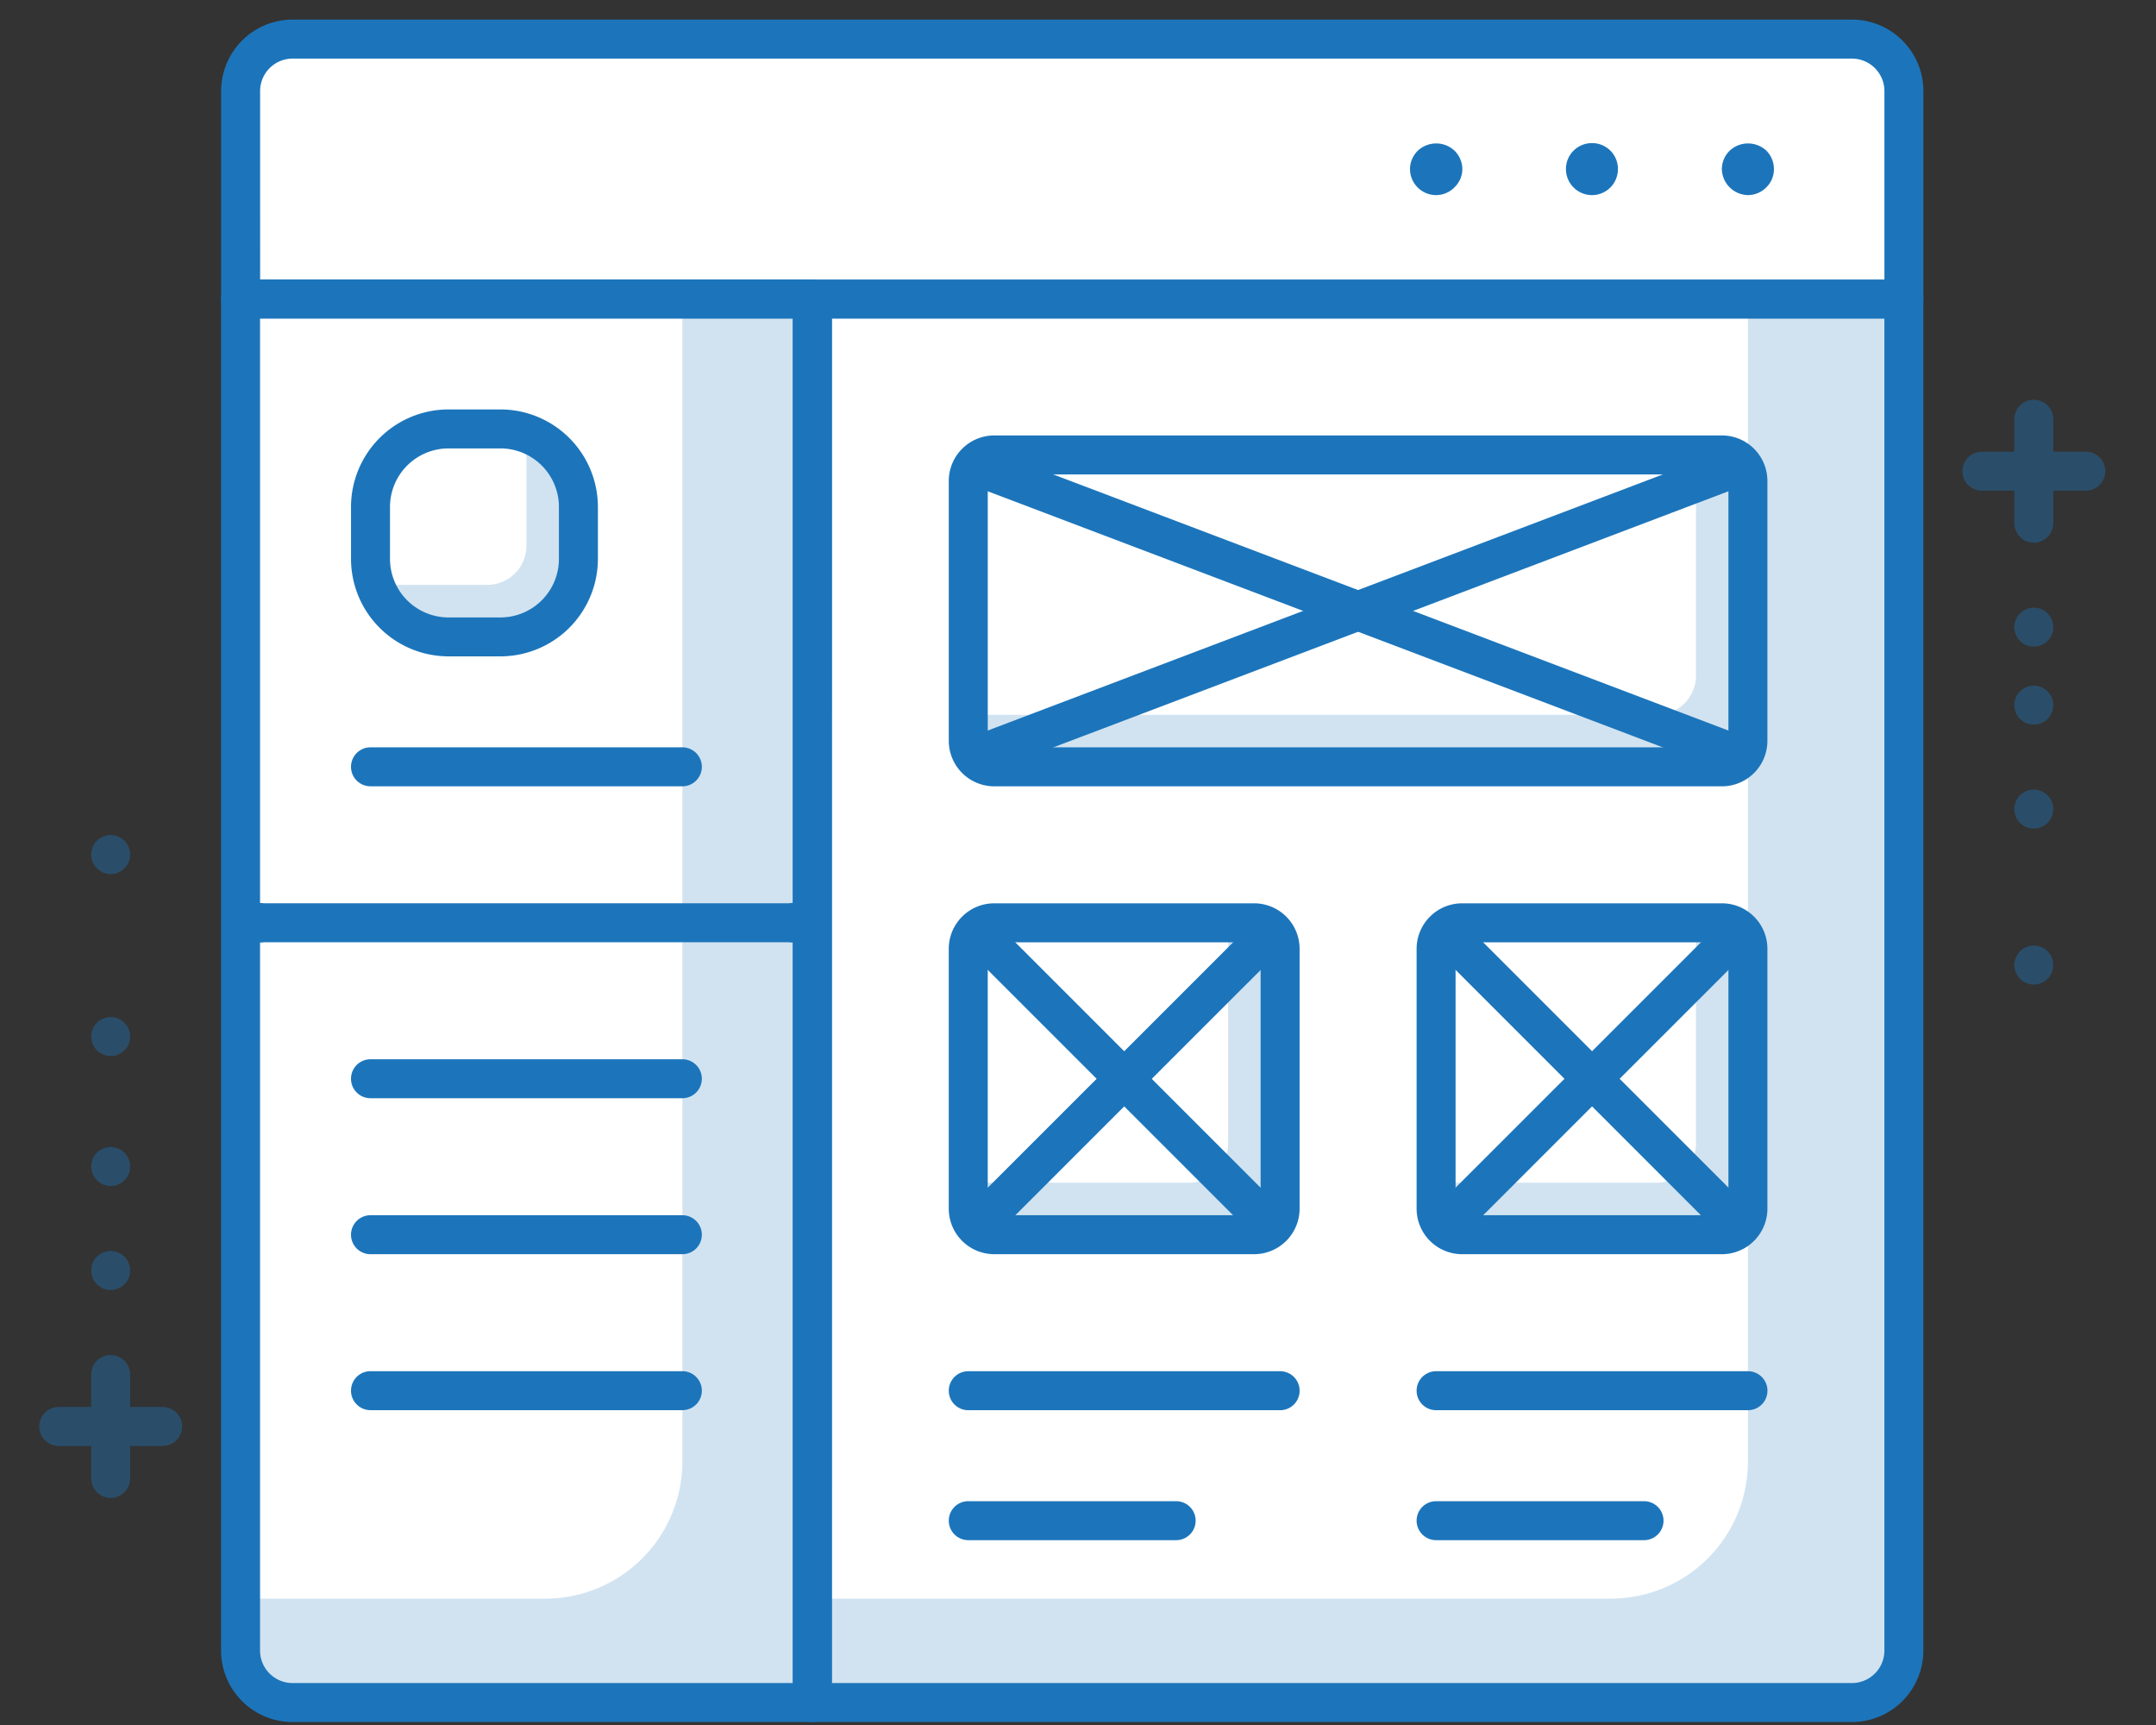
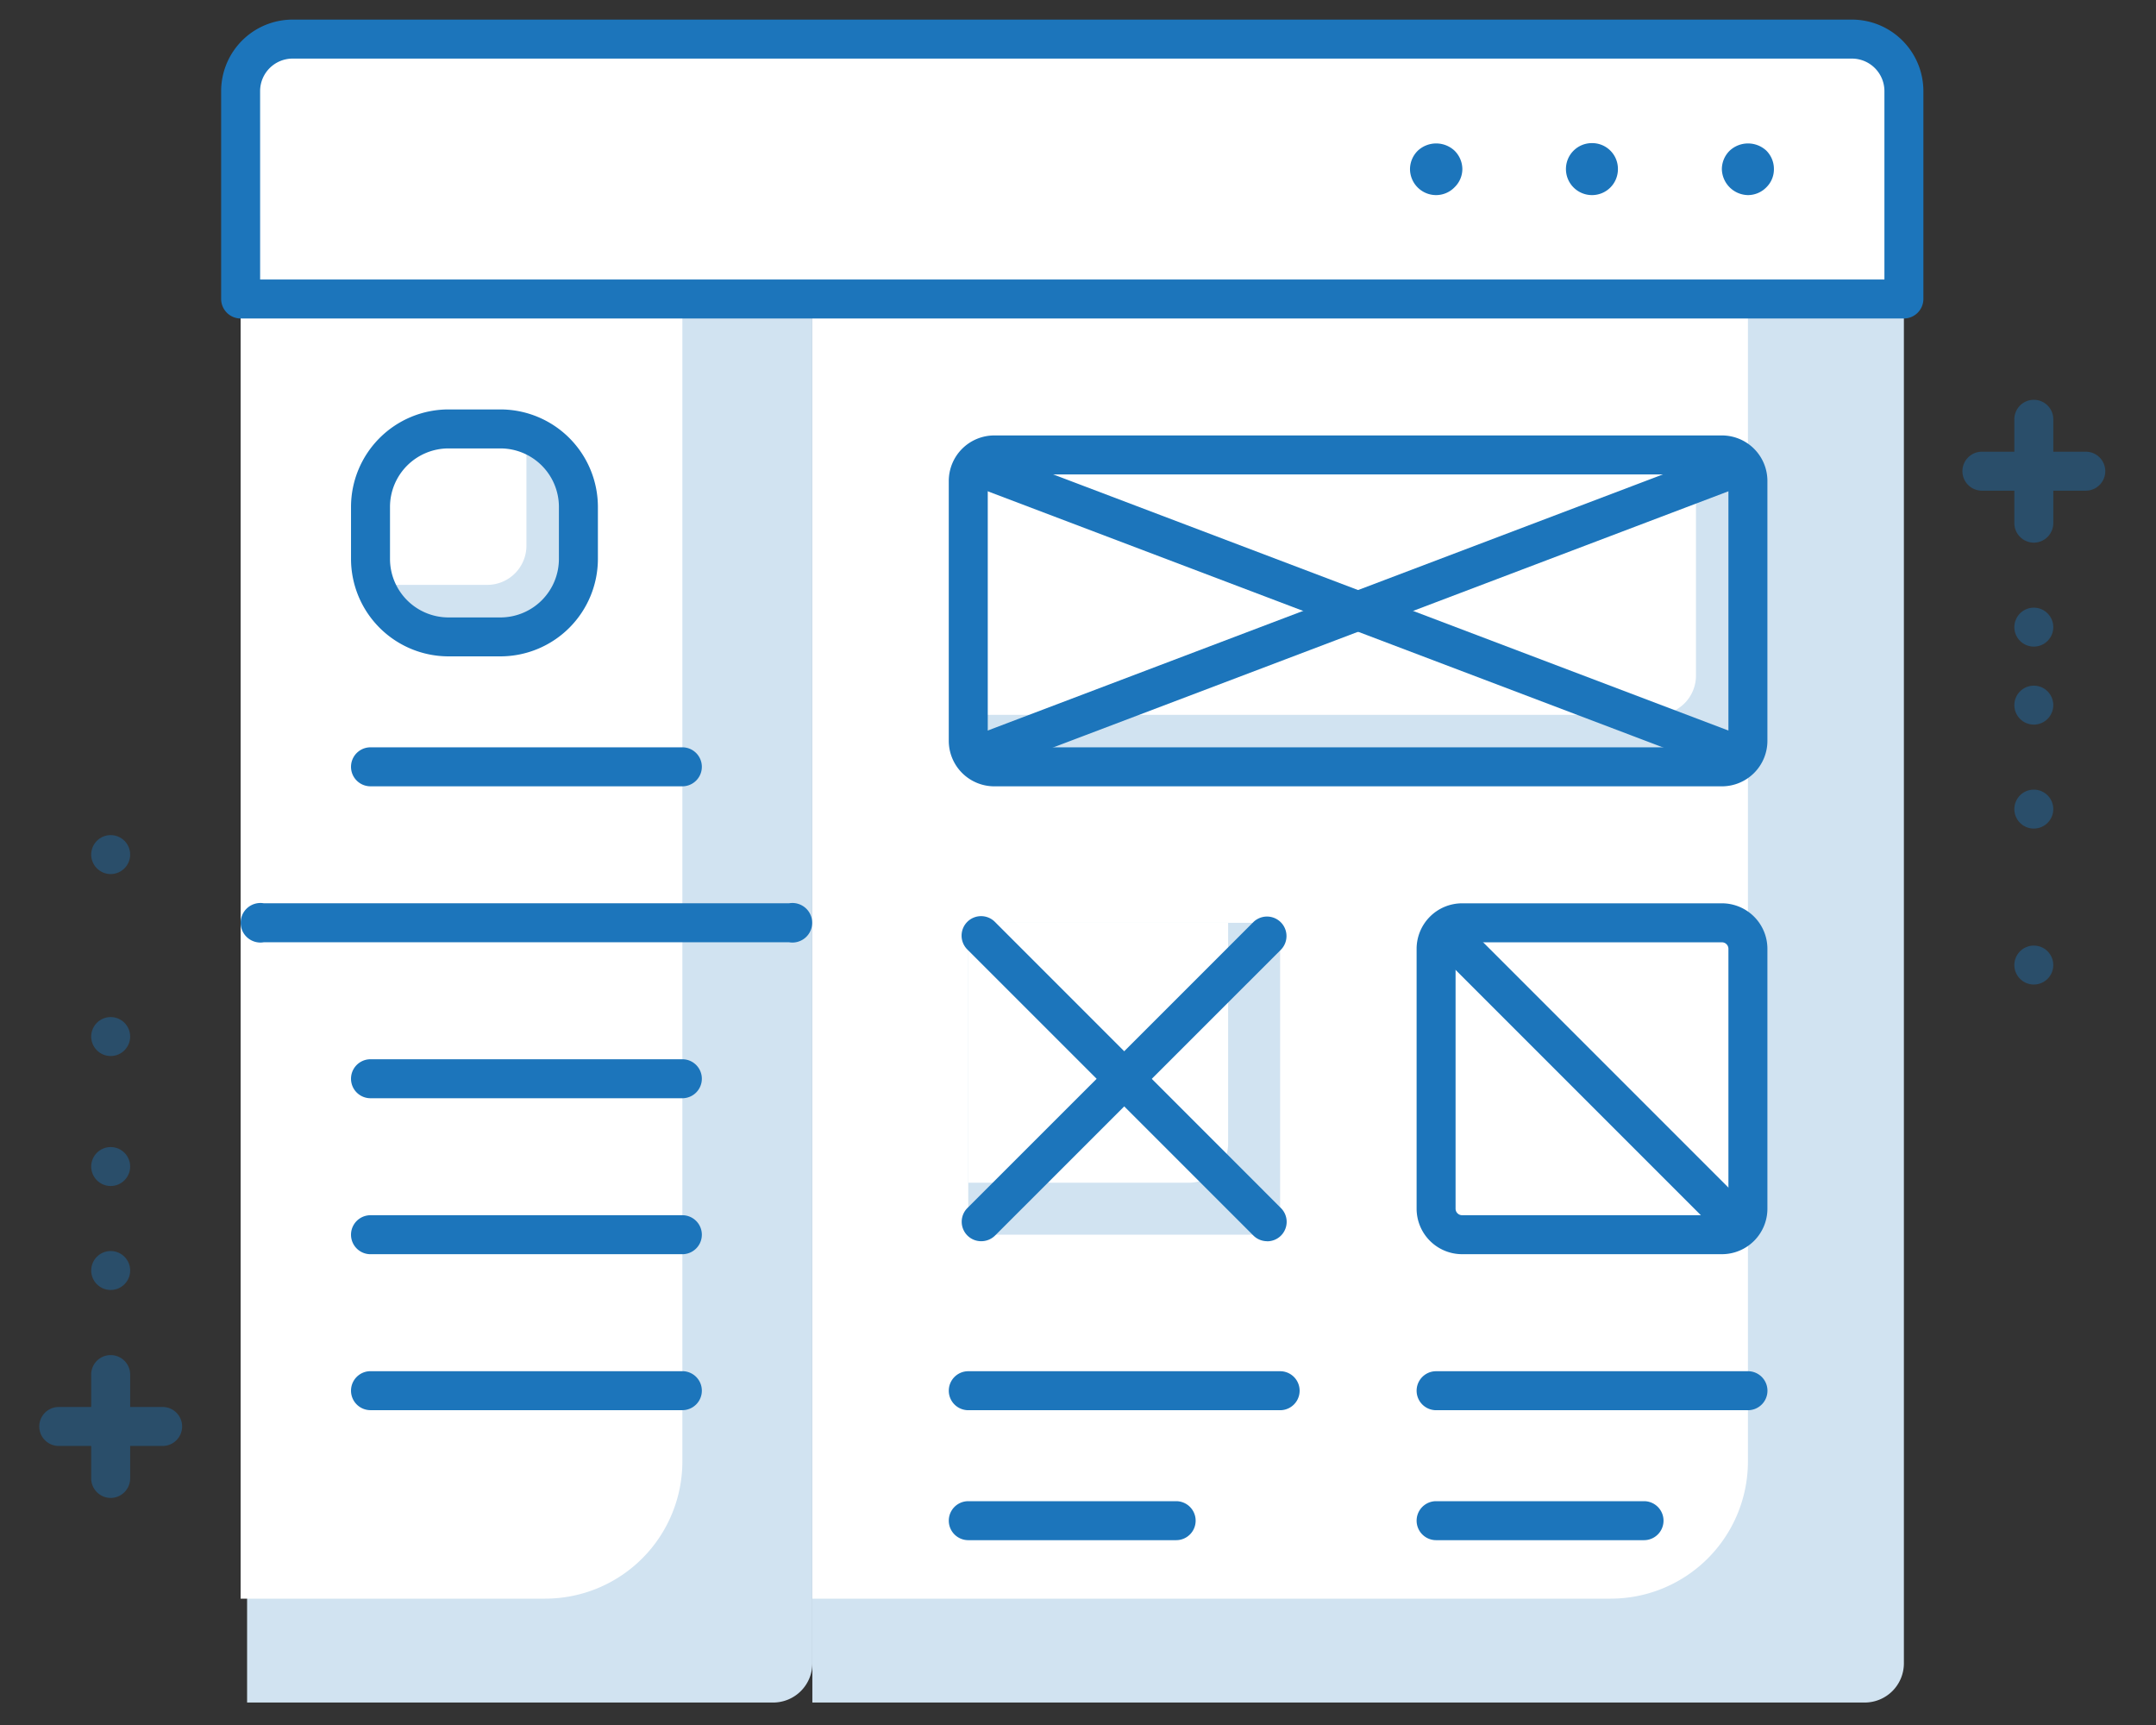
<svg xmlns="http://www.w3.org/2000/svg" width="110" height="88" viewBox="0 0 110 88">
  <rect x="0" y="0" width="110" height="88" fill="#333333" stroke="none" />
  <g id="ic-webdev" transform="translate(-141 -1528)">
    <g id="ic-web_dev" data-name="ic-web dev" transform="translate(143 1529)">
      <g id="Group_552" data-name="Group 552" transform="translate(0 0)">
        <path id="Rectangle_1376" data-name="Rectangle 1376" d="M0,0H55.69a0,0,0,0,1,0,0V69.6a2,2,0,0,1-2,2H0a0,0,0,0,1,0,0V0A0,0,0,0,1,0,0Z" transform="translate(39.447 14.254)" fill="#d1e3f1" />
        <path id="Rectangle_1400" data-name="Rectangle 1400" d="M0,0H28.839a0,0,0,0,1,0,0V69.6a2,2,0,0,1-2,2H0a0,0,0,0,1,0,0V0A0,0,0,0,1,0,0Z" transform="translate(10.607 14.254)" fill="#d1e3f1" />
        <path id="Rectangle_1377" data-name="Rectangle 1377" d="M0,0H47.735a0,0,0,0,1,0,0V59.3a7,7,0,0,1-7,7H0a0,0,0,0,1,0,0V0A0,0,0,0,1,0,0Z" transform="translate(39.445 14.254)" fill="#fff" />
-         <path id="Path_924" data-name="Path 924" d="M666.453,87.164H613.415a1,1,0,0,1-.994-.994v-71.6a1,1,0,0,1,.994-.994h55.69a.994.994,0,0,1,.994.994V83.518A3.65,3.65,0,0,1,666.453,87.164ZM614.41,85.175h52.044a1.658,1.658,0,0,0,1.657-1.657V15.563h-53.7Z" transform="translate(-573.969 -0.315)" fill="#1c75bb" />
        <path id="Rectangle_1378" data-name="Rectangle 1378" d="M2,0H82.861a2,2,0,0,1,2,2V13.259a0,0,0,0,1,0,0H0a0,0,0,0,1,0,0V2A2,2,0,0,1,2,0Z" transform="translate(10.277 0.995)" fill="#fff" />
        <path id="Rectangle_1379" data-name="Rectangle 1379" d="M0,0H29.171a0,0,0,0,1,0,0V71.6a0,0,0,0,1,0,0H2a2,2,0,0,1-2-2V0A0,0,0,0,1,0,0Z" transform="translate(10.274 14.254)" fill="none" />
        <path id="Path_925" data-name="Path 925" d="M658.8,13.6H591.17V6.976a2.652,2.652,0,0,1,2.652-2.652h74.256A9.28,9.28,0,0,1,658.8,13.6Z" transform="translate(-580.896 -3.33)" fill="#fff" />
        <path id="Rectangle_1380" data-name="Rectangle 1380" d="M0,0H22.538a0,0,0,0,1,0,0V59.3a7,7,0,0,1-7,7H0a0,0,0,0,1,0,0V0A0,0,0,0,1,0,0Z" transform="translate(10.277 14.254)" fill="#fff" />
        <path id="Path_926" data-name="Path 926" d="M649.494,10.974a1.357,1.357,0,0,1-1.326-1.326,1.328,1.328,0,0,1,.4-.941,1.373,1.373,0,0,1,1.871,0,1.322,1.322,0,0,1,.385.941,1.287,1.287,0,0,1-.385.928A1.319,1.319,0,0,1,649.494,10.974Z" transform="translate(-562.318 -2.021)" fill="#1c75bb" />
        <path id="Path_927" data-name="Path 927" d="M642.168,9.652a1.321,1.321,0,0,1,1.326-1.326h0a1.313,1.313,0,0,1,1.326,1.326h0a1.321,1.321,0,0,1-1.326,1.326h0A1.329,1.329,0,0,1,642.168,9.652Z" transform="translate(-564.273 -2.025)" fill="#1c75bb" />
        <path id="Path_928" data-name="Path 928" d="M637.506,10.974a1.333,1.333,0,0,1-1.338-1.326,1.328,1.328,0,0,1,.4-.941,1.373,1.373,0,0,1,1.871,0,1.334,1.334,0,0,1,.4.941,1.3,1.3,0,0,1-.4.928A1.313,1.313,0,0,1,637.506,10.974Z" transform="translate(-566.229 -2.021)" fill="#1c75bb" />
        <path id="Path_929" data-name="Path 929" d="M676.278,18.822H591.417a1,1,0,0,1-.994-.994V7.22a3.649,3.649,0,0,1,3.646-3.646h79.557a3.649,3.649,0,0,1,3.646,3.646V17.828A1,1,0,0,1,676.278,18.822Zm-83.866-1.989h82.872V7.22a1.66,1.66,0,0,0-1.657-1.657H594.069a1.659,1.659,0,0,0-1.658,1.657Z" transform="translate(-581.14 -3.574)" fill="#1c75bb" />
        <rect id="Rectangle_1381" data-name="Rectangle 1381" width="39.778" height="15.911" rx="1" transform="translate(47.402 22.209)" fill="#1c75bb" opacity="0.2" />
        <rect id="Rectangle_1382" data-name="Rectangle 1382" width="15.911" height="15.911" rx="1" transform="translate(47.401 46.077)" fill="#1c75bb" opacity="0.2" />
-         <rect id="Rectangle_1383" data-name="Rectangle 1383" width="15.911" height="15.911" rx="1" transform="translate(71.271 46.077)" fill="#1c75bb" opacity="0.2" />
        <path id="Rectangle_1384" data-name="Rectangle 1384" d="M1,0H37.128a0,0,0,0,1,0,0V11.258a2,2,0,0,1-2,2H0a0,0,0,0,1,0,0V1A1,1,0,0,1,1,0Z" transform="translate(47.401 22.209)" fill="#fff" />
        <path id="Rectangle_1385" data-name="Rectangle 1385" d="M1,0H13.259a0,0,0,0,1,0,0V11.259a2,2,0,0,1-2,2H0a0,0,0,0,1,0,0V1A1,1,0,0,1,1,0Z" transform="translate(47.401 46.077)" fill="#fff" />
        <path id="Rectangle_1386" data-name="Rectangle 1386" d="M1,0H13.259a0,0,0,0,1,0,0V11.259a2,2,0,0,1-2,2H0a0,0,0,0,1,0,0V1A1,1,0,0,1,1,0Z" transform="translate(71.271 46.077)" fill="#fff" />
        <path id="Path_930" data-name="Path 930" d="M657.868,37.473H620.741a2.324,2.324,0,0,1-2.32-2.32V21.893a2.324,2.324,0,0,1,2.32-2.32h37.127a2.323,2.323,0,0,1,2.32,2.32V35.153A2.323,2.323,0,0,1,657.868,37.473ZM620.741,21.562a.333.333,0,0,0-.331.331V35.153a.332.332,0,0,0,.331.331h37.127a.332.332,0,0,0,.331-.331V21.893a.332.332,0,0,0-.331-.331Z" transform="translate(-572.014 1.641)" fill="#1c75bb" />
-         <path id="Path_931" data-name="Path 931" d="M634,55.474h-13.26a2.323,2.323,0,0,1-2.32-2.32V39.894a2.323,2.323,0,0,1,2.32-2.32H634a2.323,2.323,0,0,1,2.32,2.32v13.26A2.323,2.323,0,0,1,634,55.474Zm-13.26-15.911a.333.333,0,0,0-.331.331v13.26a.331.331,0,0,0,.331.331H634a.331.331,0,0,0,.331-.331V39.894a.333.333,0,0,0-.331-.331Z" transform="translate(-572.014 7.508)" fill="#1c75bb" />
        <path id="Path_932" data-name="Path 932" d="M652,55.474H638.742a2.324,2.324,0,0,1-2.32-2.32V39.894a2.324,2.324,0,0,1,2.32-2.32H652a2.323,2.323,0,0,1,2.32,2.32v13.26A2.323,2.323,0,0,1,652,55.474ZM638.742,39.563a.334.334,0,0,0-.332.331v13.26a.332.332,0,0,0,.332.331H652a.331.331,0,0,0,.331-.331V39.894a.333.333,0,0,0-.331-.331Z" transform="translate(-566.146 7.508)" fill="#1c75bb" />
-         <path id="Path_933" data-name="Path 933" d="M620.585,87.164H594.066a3.651,3.651,0,0,1-3.646-3.646V14.568a1,1,0,0,1,.995-.994h29.171a.994.994,0,0,1,.995.994v71.6A.994.994,0,0,1,620.585,87.164Zm-28.176-71.6V83.518a1.659,1.659,0,0,0,1.657,1.657h25.525V15.563Z" transform="translate(-581.141 -0.315)" fill="#1c75bb" />
        <rect id="Rectangle_1387" data-name="Rectangle 1387" width="10.608" height="10.608" rx="3" transform="translate(16.903 20.881)" fill="#1c75bb" opacity="0.2" />
        <path id="Rectangle_1388" data-name="Rectangle 1388" d="M3,0H7.956a0,0,0,0,1,0,0V5.956a2,2,0,0,1-2,2H0a0,0,0,0,1,0,0V3A3,3,0,0,1,3,0Z" transform="translate(16.903 20.881)" fill="#fff" />
        <g id="Group_566" data-name="Group 566" transform="translate(10.278 19.887)">
          <path id="Path_934" data-name="Path 934" d="M603.044,31.169h-2.652A4.978,4.978,0,0,1,595.42,26.2V23.544a4.978,4.978,0,0,1,4.972-4.972h2.652a4.978,4.978,0,0,1,4.972,4.972V26.2A4.978,4.978,0,0,1,603.044,31.169Zm-2.652-10.608a2.987,2.987,0,0,0-2.983,2.983V26.2a2.987,2.987,0,0,0,2.983,2.983h2.652a2.986,2.986,0,0,0,2.983-2.983V23.544a2.986,2.986,0,0,0-2.983-2.983Z" transform="translate(-589.789 -18.572)" fill="#1c75bb" />
          <path id="Path_935" data-name="Path 935" d="M612.326,33.561H596.414a.994.994,0,0,1,0-1.989h15.911a.994.994,0,0,1,0,1.989Z" transform="translate(-589.789 -14.335)" fill="#1c75bb" />
          <path id="Path_936" data-name="Path 936" d="M623.407,39.561H596.6a1.009,1.009,0,1,1,0-1.989h26.8a1.009,1.009,0,1,1,0,1.989Z" transform="translate(-595.42 -12.379)" fill="#1c75bb" />
          <path id="Path_937" data-name="Path 937" d="M612.326,45.562H596.414a.994.994,0,0,1,0-1.989h15.911a.994.994,0,0,1,0,1.989Z" transform="translate(-589.789 -10.423)" fill="#1c75bb" />
          <path id="Path_938" data-name="Path 938" d="M612.326,51.563H596.414a.994.994,0,0,1,0-1.989h15.911a.994.994,0,0,1,0,1.989Z" transform="translate(-589.789 -8.467)" fill="#1c75bb" />
          <path id="Path_939" data-name="Path 939" d="M612.326,57.563H596.414a.994.994,0,0,1,0-1.989h15.911a.994.994,0,0,1,0,1.989Z" transform="translate(-589.789 -6.511)" fill="#1c75bb" />
        </g>
        <path id="Path_940" data-name="Path 940" d="M635.327,57.565H619.416a.994.994,0,1,1,0-1.989h15.911a.994.994,0,0,1,0,1.989Z" transform="translate(-572.014 13.376)" fill="#1c75bb" />
        <path id="Path_941" data-name="Path 941" d="M630.022,62.565H619.416a.994.994,0,1,1,0-1.989h10.606a.994.994,0,0,1,0,1.989Z" transform="translate(-572.014 15.006)" fill="#1c75bb" />
        <path id="Path_942" data-name="Path 942" d="M653.328,57.565H637.417a.994.994,0,1,1,0-1.989h15.911a.994.994,0,0,1,0,1.989Z" transform="translate(-566.146 13.376)" fill="#1c75bb" />
        <path id="Path_943" data-name="Path 943" d="M648.024,62.565H637.417a.994.994,0,1,1,0-1.989h10.608a.994.994,0,0,1,0,1.989Z" transform="translate(-566.146 15.006)" fill="#1c75bb" />
-         <path id="Path_944" data-name="Path 944" d="M637.916,54.648a.992.992,0,0,1-.7-1.7L651.8,38.367a.995.995,0,0,1,1.407,1.407L638.62,54.359A1,1,0,0,1,637.916,54.648Z" transform="translate(-565.983 7.672)" fill="#1c75bb" />
        <path id="Path_945" data-name="Path 945" d="M652.5,54.648a.994.994,0,0,1-.7-.289L637.214,39.773a.995.995,0,0,1,1.407-1.407l14.585,14.585a.992.992,0,0,1-.7,1.7Z" transform="translate(-565.983 7.672)" fill="#1c75bb" />
        <path id="Path_946" data-name="Path 946" d="M619.915,54.648a.992.992,0,0,1-.7-1.7L633.8,38.367a.995.995,0,0,1,1.407,1.407L620.619,54.359A1,1,0,0,1,619.915,54.648Z" transform="translate(-571.851 7.672)" fill="#1c75bb" />
        <path id="Path_947" data-name="Path 947" d="M634.5,54.648a.994.994,0,0,1-.7-.289L619.213,39.773a.995.995,0,1,1,1.407-1.407L635.2,52.952a.992.992,0,0,1-.7,1.7Z" transform="translate(-571.851 7.672)" fill="#1c75bb" />
        <path id="Path_948" data-name="Path 948" d="M619.915,36.647a.994.994,0,0,1-.353-1.924l38.453-14.585a1,1,0,1,1,.707,1.86L620.269,36.584A1,1,0,0,1,619.915,36.647Z" transform="translate(-571.851 1.804)" fill="#1c75bb" />
        <path id="Path_949" data-name="Path 949" d="M658.368,36.647a1,1,0,0,1-.353-.064L619.563,22a1,1,0,1,1,.707-1.86l38.453,14.585a.994.994,0,0,1-.354,1.924Z" transform="translate(-571.851 1.804)" fill="#1c75bb" />
        <g id="Group_565" data-name="Group 565" transform="translate(0 19.391)" opacity="0.4">
          <path id="Path_950" data-name="Path 950" d="M663.72,22.187h-5.3a.994.994,0,0,1,0-1.989h5.3a.994.994,0,0,1,0,1.989Z" transform="translate(-559.302 -17.546)" fill="#1c75bb" />
          <path id="Path_951" data-name="Path 951" d="M660.416,25.491a1,1,0,0,1-.994-.994v-5.3a.994.994,0,1,1,1.989,0v5.3A1,1,0,0,1,660.416,25.491Z" transform="translate(-558.65 -18.198)" fill="#1c75bb" />
          <ellipse id="Ellipse_21" data-name="Ellipse 21" cx="0.994" cy="0.994" rx="0.994" ry="0.994" transform="translate(100.772 10.608)" fill="#1c75bb" />
          <ellipse id="Ellipse_22" data-name="Ellipse 22" cx="0.994" cy="0.994" rx="0.994" ry="0.994" transform="translate(100.772 14.587)" fill="#1c75bb" />
          <ellipse id="Ellipse_23" data-name="Ellipse 23" cx="0.994" cy="0.994" rx="0.994" ry="0.994" transform="translate(100.772 19.891)" fill="#1c75bb" />
          <ellipse id="Ellipse_24" data-name="Ellipse 24" cx="0.994" cy="0.994" rx="0.994" ry="0.994" transform="translate(100.772 27.847)" fill="#1c75bb" />
          <path id="Path_952" data-name="Path 952" d="M589.72,58.94h-5.3a.994.994,0,0,1,0-1.989h5.3a.994.994,0,1,1,0,1.989Z" transform="translate(-583.422 -5.566)" fill="#1c75bb" />
          <path id="Path_953" data-name="Path 953" d="M586.416,62.244a1,1,0,0,1-.994-.994v-5.3a.994.994,0,0,1,1.989,0v5.3A1,1,0,0,1,586.416,62.244Z" transform="translate(-582.77 -6.218)" fill="#1c75bb" />
          <ellipse id="Ellipse_25" data-name="Ellipse 25" cx="0.994" cy="0.994" rx="0.994" ry="0.994" transform="translate(2.653 43.429)" fill="#1c75bb" />
          <ellipse id="Ellipse_26" data-name="Ellipse 26" cx="0.994" cy="0.994" rx="0.994" ry="0.994" transform="translate(2.653 38.125)" fill="#1c75bb" />
          <ellipse id="Ellipse_27" data-name="Ellipse 27" cx="0.994" cy="0.994" rx="0.994" ry="0.994" transform="translate(2.653 31.494)" fill="#1c75bb" />
          <ellipse id="Ellipse_28" data-name="Ellipse 28" cx="0.994" cy="0.994" rx="0.994" ry="0.994" transform="translate(2.653 22.211)" fill="#1c75bb" />
        </g>
      </g>
    </g>
    <rect id="area" width="110" height="88" transform="translate(141 1528)" fill="red" opacity="0" />
  </g>
</svg>